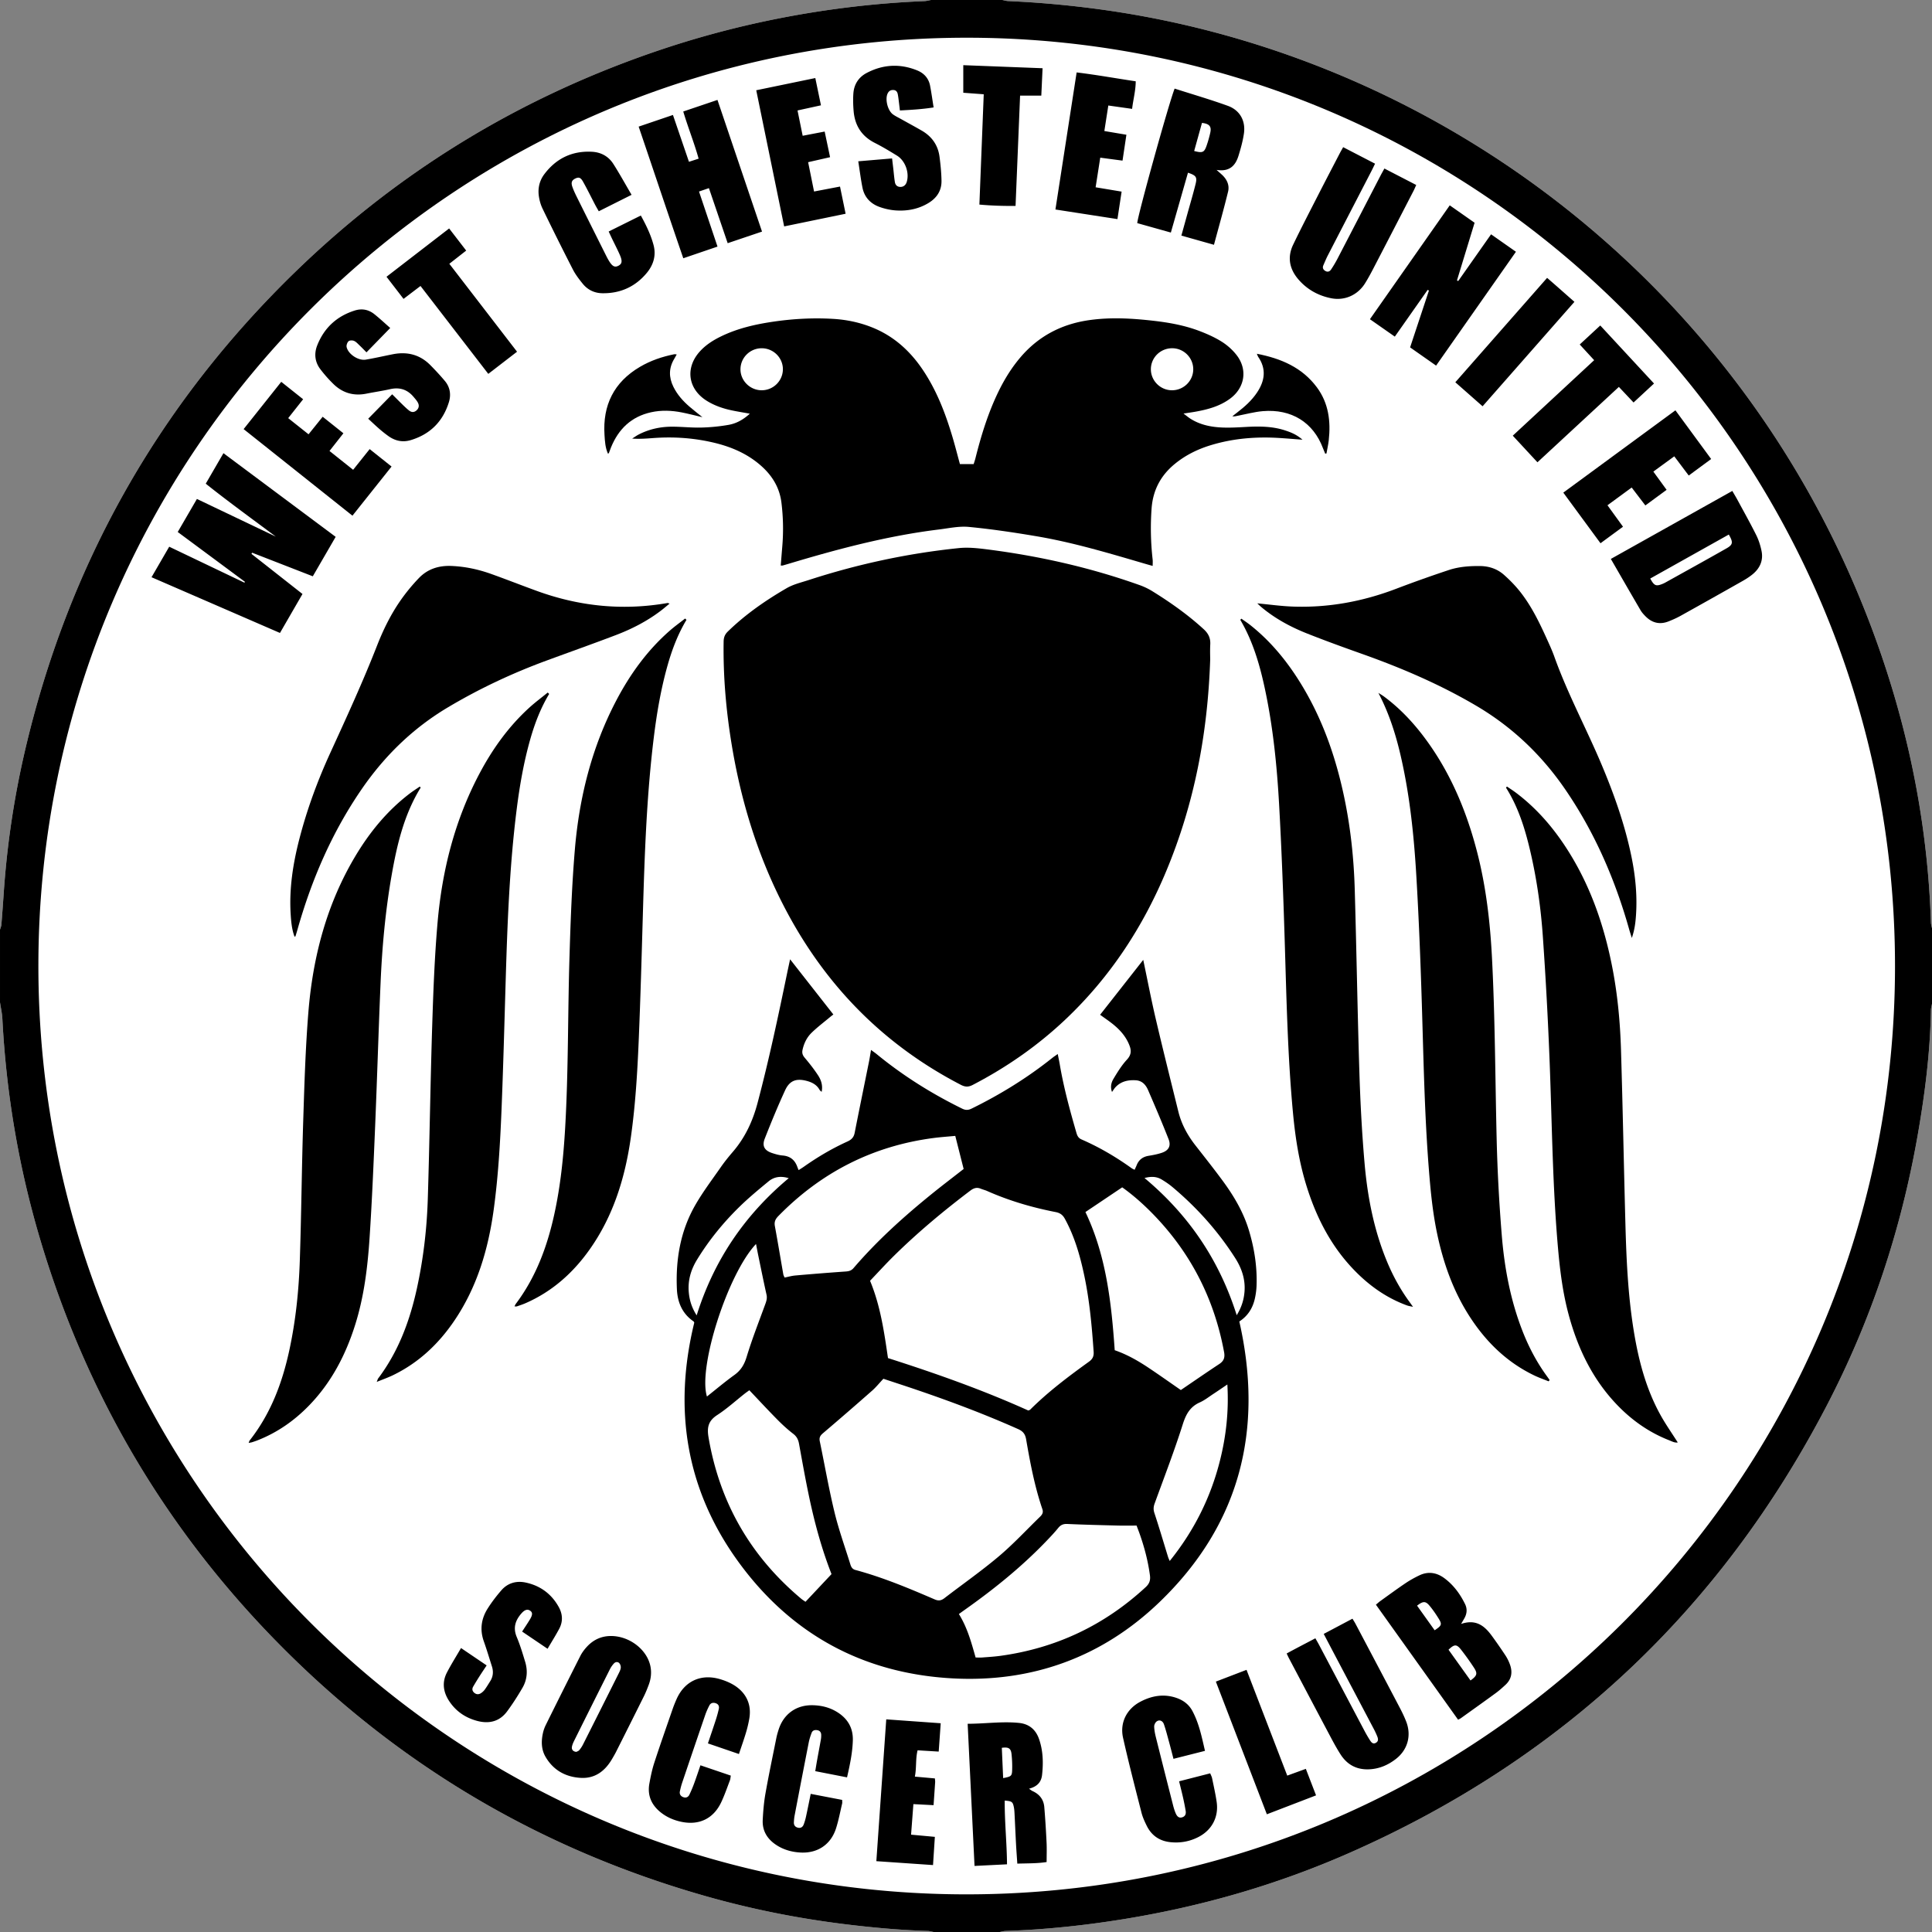
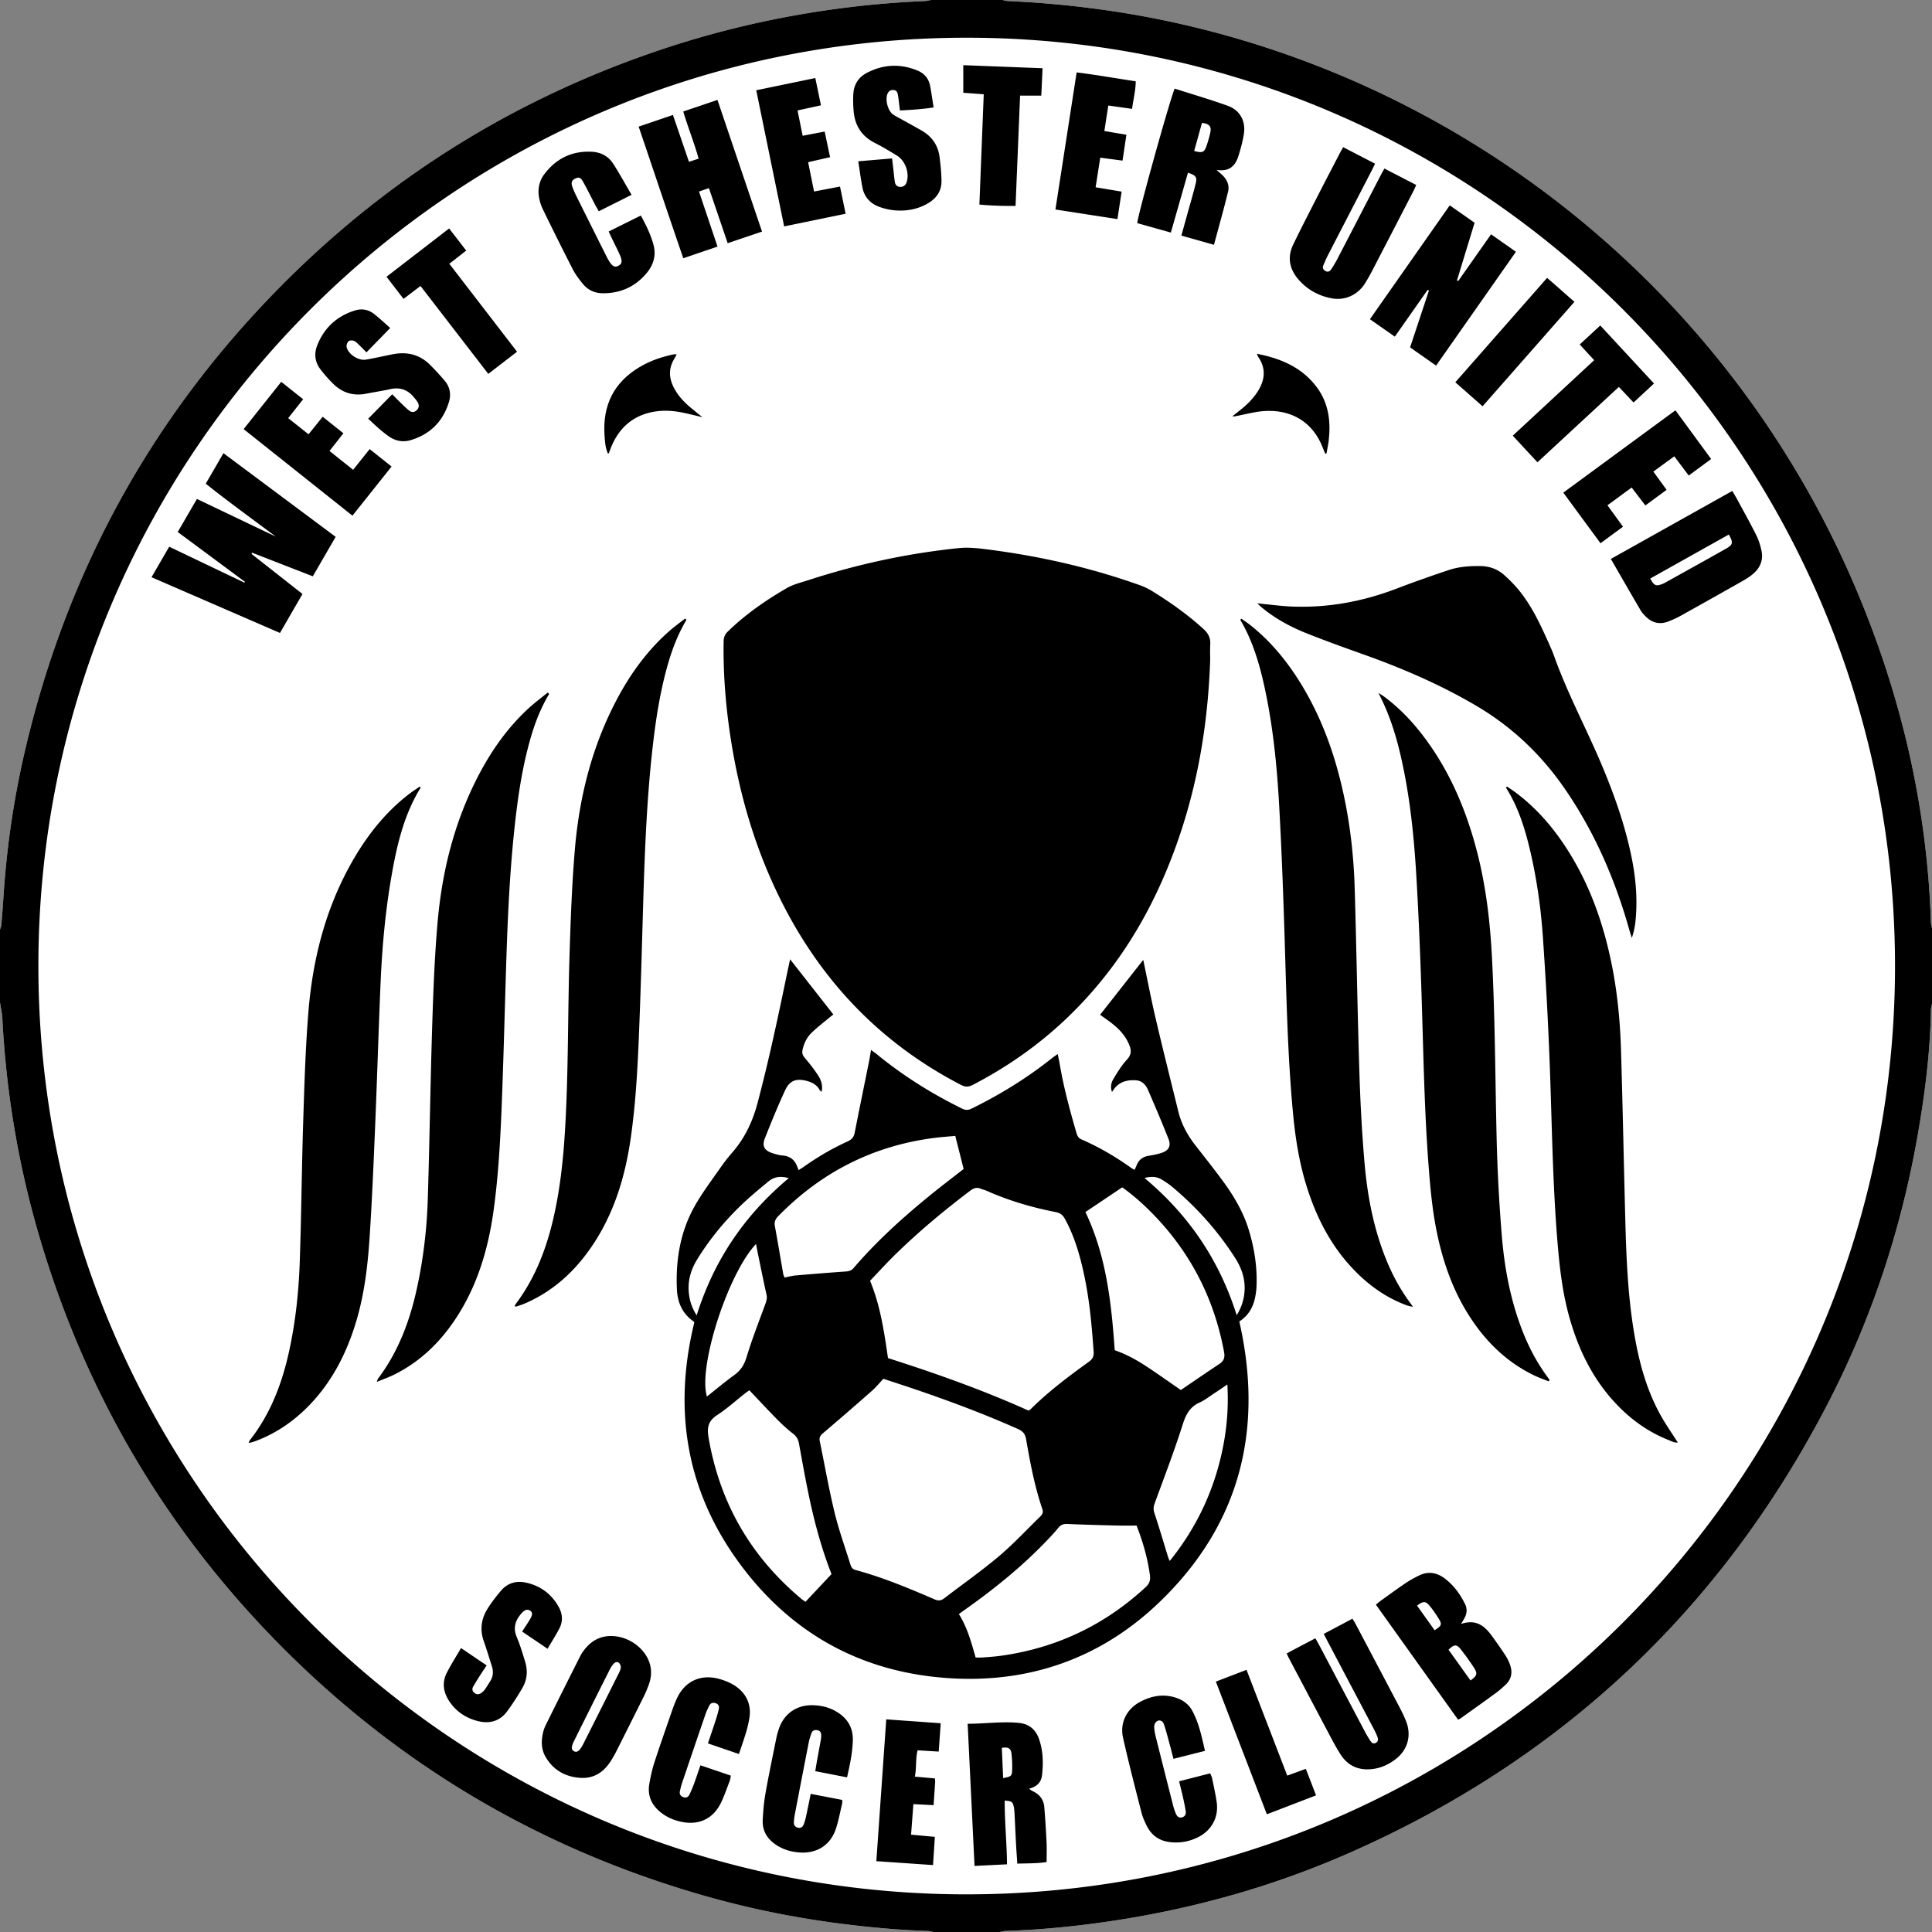
<svg xmlns="http://www.w3.org/2000/svg" viewBox="0 0 653.33 653.33">
  <rect x="0" y="0" width="653.33" height="653.33" fill="#808080" stroke="none" />
  <path fill="#fff" d="M314.837 0h24.114c.654.125 1.306.333 1.965.363 10.228.45 20.41 1.365 30.557 2.734a320.952 320.952 0 0 1 58.562 13.599c88.638 29.515 160.693 95.835 197.32 181.788 15.449 36.253 24.325 74.03 25.614 113.5.022.65.239 1.296.364 1.944v25.477c-.126.724-.353 1.446-.366 2.171-.244 14.363-2.055 28.556-4.542 42.677-5.613 31.867-15.701 62.271-30.63 90.962-36.035 69.254-89.811 119.738-161.252 151.272-24.371 10.756-49.791 18.105-76.087 22.412-13.404 2.196-26.88 3.62-40.457 4.08-.656.022-1.306.232-1.958.354h-22.294c-.652-.122-1.302-.333-1.958-.353-9.402-.293-18.757-1.14-28.09-2.292-15.894-1.963-31.556-5.083-46.959-9.457-56.447-16.028-105.224-44.995-146.133-87.066-37.487-38.55-63.783-83.705-79.079-135.25C6.318 394.619 2.109 369.8.8 344.488c-.096-1.855-.525-3.692-.8-5.537v-24.568c.161-.562.424-1.116.47-1.687.294-3.625.553-7.253.8-10.883 1.098-15.981 3.431-31.792 7.042-47.388 14.627-63.185 45.143-117.478 91.7-162.636 35.556-34.488 76.968-59.445 123.953-75.153 18.514-6.19 37.45-10.597 56.767-13.347A320.494 320.494 0 0 1 312.644.373c.735-.029 1.463-.244 2.193-.373" />
  <path d="M640.82 326.855c.111-172.86-139.638-313.484-312.773-314.098-173.823-.618-314.684 139.868-315.064 313.172-.379 173.457 139.556 313.52 311.748 314.662 174.547 1.156 316.02-139.988 316.09-313.736M314.837.001h24.113c.655.124 1.307.333 1.965.362 10.227.45 20.41 1.366 30.556 2.735 19.951 2.693 39.466 7.24 58.562 13.599 88.64 29.514 160.693 95.834 197.321 181.788 15.448 36.253 24.325 74.029 25.615 113.5.021.65.237 1.294.364 1.942v25.479c-.128.724-.355 1.445-.367 2.17-.245 14.362-2.055 28.557-4.543 42.678-5.612 31.867-15.7 62.27-30.629 90.961-36.035 69.255-89.81 119.739-161.252 151.27-24.37 10.757-49.79 18.106-76.088 22.414-13.403 2.195-26.88 3.62-40.456 4.08-.656.023-1.305.232-1.959.355h-22.293c-.652-.123-1.303-.333-1.959-.353-9.4-.294-18.756-1.142-28.089-2.294-15.895-1.961-31.556-5.082-46.959-9.456-56.446-16.028-105.224-44.994-146.134-87.065-37.487-38.55-63.782-83.705-79.079-135.25C6.317 394.618 2.11 369.8.8 344.488c-.096-1.855-.525-3.692-.799-5.538v-24.568c.162-.562.423-1.116.47-1.686.294-3.626.552-7.255.801-10.883 1.097-15.983 3.43-31.792 7.04-47.388 14.628-63.187 45.144-117.479 91.7-162.636 35.557-34.488 76.97-59.447 123.953-75.155 18.515-6.19 37.451-10.597 56.768-13.345A320.421 320.421 0 0 1 312.644.374c.735-.03 1.463-.245 2.194-.373" />
  <path d="m479.197 542.976 5.946 8.318c2.437-1.604 2.58-1.988 1.27-4.086-.918-1.47-1.905-2.918-3.021-4.239-1.345-1.595-2.157-1.556-4.195.007m18.078 25.297c2.234-1.627 2.46-2.337 1.142-4.352a86.272 86.272 0 0 0-4.342-6.063c-1.506-1.92-2.26-1.881-4.24.015 2.472 3.453 4.956 6.927 7.44 10.4m-3.184-19.119c5-1.702 7.909.63 10.34 3.954 1.61 2.2 3.166 4.44 4.666 6.716a14.62 14.62 0 0 1 1.507 3.041c.932 2.57.59 4.936-1.487 6.864-1.053.977-2.13 1.947-3.286 2.795-3.912 2.862-7.863 5.67-11.804 8.493-.234.168-.507.281-.954.524-9.265-12.97-18.493-25.888-27.788-38.897.563-.468.992-.875 1.468-1.216 2.832-2.03 5.639-4.096 8.527-6.044 1.499-1.011 3.101-1.896 4.735-2.675 2.945-1.404 5.804-.937 8.36.937 3.11 2.282 5.352 5.326 7.045 8.772.793 1.616.672 3.227-.199 4.79-.254.454-.524.902-1.13 1.946M447.633 552.527l9.72-5.148c.416.695.748 1.195 1.027 1.723 5.022 9.506 10.048 19.012 15.046 28.532.772 1.472 1.492 2.984 2.095 4.532 1.832 4.705.517 9.528-3.455 12.628-2.685 2.096-5.709 3.394-9.173 3.525-4.16.157-7.343-1.577-9.561-5.033-1.186-1.846-2.246-3.776-3.275-5.715-4.76-8.96-9.49-17.936-14.23-26.908-.21-.399-.391-.815-.726-1.515 3.167-1.734 6.361-3.374 9.707-5.14.46.814.877 1.515 1.257 2.235 5.095 9.64 10.18 19.285 15.28 28.921a43.026 43.026 0 0 0 1.936 3.339c.453.699 1.028 1.435 2.03.832.935-.563.717-1.42.398-2.215a26.39 26.39 0 0 0-1.152-2.466c-4.48-8.51-8.97-17.012-13.455-25.519-1.128-2.137-2.246-4.277-3.469-6.608M339.23 601.289c2.73-.525 2.983-.696 3.042-2.75a38.45 38.45 0 0 0-.216-5.43c-.219-1.913-1.028-2.379-3.279-2.064l.452 10.244m-12.004-18.37c6.015-.014 11.654-.865 17.339-.295 3.503.35 5.712 2.301 6.816 5.498 1.36 3.936 1.463 8.016 1.003 12.123-.279 2.492-1.75 3.941-4.412 4.633.558.376.858.644 1.208.802 2.342 1.056 3.745 2.85 3.96 5.394.336 3.999.578 8.007.773 12.015.103 2.105.017 4.22.017 6.579-3.098.498-6.392.429-9.91.54-.154-2.302-.322-4.464-.438-6.631-.186-3.479-.333-6.961-.512-10.441-.034-.679-.084-1.366-.22-2.03-.373-1.816-.657-2.018-3.089-2.22-.056 7.151.716 14.26.773 21.554l-10.982.548-2.326-48.068M194.921 592.409c.222-.124.694-.256.958-.567.485-.57.914-1.21 1.252-1.88a7685.729 7685.729 0 0 0 12.113-24.124c.301-.604.625-1.257.677-1.91.042-.509-.181-1.194-.538-1.545-.55-.54-1.312-.388-1.82.18a8.77 8.77 0 0 0-1.286 1.855 6680.713 6680.713 0 0 0-12.173 24.347c-.301.604-.565 1.252-.697 1.91-.191.952.417 1.684 1.514 1.734m11.827-39.172c6.28.07 12.197 4.733 13.236 10.421.379 2.07.13 4.081-.59 6.03-.497 1.346-1.037 2.686-1.674 3.971a3640.77 3640.77 0 0 1-9.355 18.678c-.442.878-.942 1.728-1.442 2.576-2.363 4.006-5.716 6.561-10.52 6.297-5.146-.284-9.308-2.595-11.943-7.15-1.427-2.467-1.47-5.217-.87-7.951.207-.954.538-1.906.971-2.779a2822.358 2822.358 0 0 1 11.682-23.348c.573-1.132 1.372-2.192 2.237-3.128 2.212-2.392 4.97-3.655 8.268-3.617M249.88 593.144c-3.678-1.26-7.016-2.404-10.488-3.592.96-2.857 1.868-5.494 2.728-8.15a39.51 39.51 0 0 0 .952-3.498c.209-.925-.123-1.646-1.088-1.954-.915-.292-1.69-.043-2.124.809-.516 1.008-.991 2.048-1.358 3.117-2.63 7.66-5.234 15.328-7.828 22.999-.314.93-.548 1.89-.756 2.852-.206.95.212 1.639 1.099 1.987.916.358 1.688.049 2.104-.808a41.898 41.898 0 0 0 1.59-3.758c.731-1.977 1.389-3.982 2.151-6.19l10.268 3.486c-.11.623-.124 1.15-.301 1.612-.945 2.474-1.805 4.99-2.93 7.38-2.606 5.546-7.446 7.879-13.431 6.644-2.483-.512-4.783-1.472-6.795-3.013-3.273-2.505-4.833-5.792-4.08-9.933.433-2.376.923-4.767 1.67-7.06 1.994-6.114 4.134-12.183 6.235-18.263.37-1.072.808-2.123 1.263-3.163 2.61-5.973 7.992-8.622 14.288-6.944 1.521.407 3.037.982 4.423 1.726 3.564 1.914 6.944 5.642 5.92 11.705a40.429 40.429 0 0 1-1.152 4.853c-.691 2.307-1.502 4.576-2.36 7.156M286.437 601.04c-3.674-.72-7.075-1.384-10.748-2.103.225-1.339.421-2.573.642-3.803.415-2.308.856-4.612 1.263-6.922.09-.518.123-1.055.105-1.582-.028-.864-.484-1.412-1.358-1.554-.83-.135-1.568.084-1.879.902-.4 1.058-.757 2.148-.975 3.255a5223.434 5223.434 0 0 0-4.786 24.745c-.142.74-.204 1.5-.24 2.254-.046.954.414 1.592 1.358 1.822.982.24 1.636-.226 1.967-1.096.321-.844.575-1.722.767-2.605.544-2.499 1.041-5.007 1.602-7.735l10.635 2.044c0 .524.07.903-.012 1.247-.66 2.796-1.19 5.637-2.06 8.368-1.737 5.453-6.205 8.461-11.925 8.183-2.836-.138-5.55-.851-7.978-2.362-3.18-1.98-5.08-4.805-4.89-8.648.15-3.014.408-6.046.934-9.013 1.111-6.259 2.422-12.481 3.674-18.713.193-.963.473-1.911.772-2.847 1.653-5.167 5.825-8.263 11.248-8.235 2.834.016 5.582.608 8.07 2.034 3.78 2.168 5.9 5.377 5.774 9.836-.118 4.173-.978 8.237-1.96 12.528M407.484 592.074l-10.656 2.697c-.514-1.964-.968-3.777-1.464-5.581-.56-2.041-1.074-4.101-1.767-6.099-.435-1.254-1.581-1.654-2.497-.932-.45.355-.815 1.128-.798 1.7.036 1.198.272 2.407.564 3.576 1.924 7.712 3.88 15.415 5.842 23.118.224.877.493 1.752.844 2.585.545 1.297 1.246 1.71 2.214 1.41 1.075-.335 1.347-1.175 1.186-2.157a79.017 79.017 0 0 0-.876-4.45c-.396-1.764-.848-3.516-1.348-5.572l10.518-2.696c.23.581.523 1.1.638 1.654.55 2.667 1.153 5.328 1.546 8.02.742 5.062-1.592 9.503-6.14 11.848-2.966 1.53-6.14 2.106-9.466 1.762-3.683-.38-6.399-2.22-8.036-5.535-.702-1.42-1.38-2.893-1.77-4.42-2.149-8.43-4.342-16.855-6.242-25.344-1.143-5.101 1.232-9.763 5.841-12.193 3.887-2.051 8.004-2.767 12.283-1.271 2.292.8 4.152 2.208 5.318 4.377 2.248 4.178 3.167 8.768 4.266 13.503M155.903 557.307l8.663 5.87c-.861 1.308-1.655 2.476-2.413 3.668-.731 1.149-1.443 2.309-2.127 3.485-.428.736-.375 1.447.29 2.053.717.65 1.525.69 2.298.203.501-.315.97-.75 1.317-1.228.668-.915 1.244-1.896 1.851-2.855 1.001-1.578 1.121-3.261.561-5.016-.9-2.81-1.733-5.645-2.725-8.424-1.404-3.934-.892-7.65 1.28-11.093 1.365-2.165 2.945-4.22 4.619-6.16 2.164-2.51 5.102-3.325 8.254-2.65 4.904 1.047 8.687 3.807 11.155 8.23 1.348 2.415 1.495 4.933.188 7.39-1.199 2.253-2.564 4.417-3.947 6.775l-8.606-5.822c.948-1.466 1.84-2.768 2.649-4.12.957-1.598.92-2.4-.013-2.986-.884-.556-1.818-.245-2.916 1.023-2.032 2.344-2.838 4.847-1.534 7.937 1.142 2.71 1.987 5.552 2.844 8.372.923 3.032.682 6.054-.912 8.795-1.593 2.739-3.308 5.427-5.193 7.972-2.545 3.436-6.08 4.295-10.127 3.22-3.958-1.052-7.164-3.23-9.434-6.655-2.028-3.057-2.519-6.353-.799-9.688 1.413-2.738 3.07-5.352 4.777-8.296M299.697 581.42l18.418 1.318-.681 9.584-7.14-.432c-.73 2.94-.323 5.884-.921 8.896l6.774.61c.039.553.107.923.083 1.287-.16 2.49-.34 4.976-.533 7.755l-6.824-.352-.783 10.33c2.696.247 5.23.48 8.043.74l-.619 9.54c-6.424-.44-12.65-.869-19.167-1.317 1.12-16.033 2.226-31.853 3.35-47.96M411.16 568.654l10.37-3.976 13.77 35.77 6.285-2.289 3.454 8.967-16.634 6.396-17.246-44.868M66.59 168.726l26.678 12.735c-7.915-5.922-15.901-11.688-23.69-17.896l5.985-10.316 37.945 28.294-7.73 13.34-20.51-7.977-.236.39 17.257 13.569c-2.516 4.352-4.997 8.648-7.614 13.177L51.24 195.194l5.98-10.317 25.432 12.158.18-.285-22.729-16.85 6.487-11.174M257.689 78.314l-11.614 3.922-6.344-18.618-3.35 1.151c2.104 6.259 4.142 12.33 6.254 18.619l-11.57 3.946c-5.087-14.784-10.002-29.53-15.094-44.517l11.595-3.941 5.417 15.836 3.268-1.056c-1.492-5.387-3.565-10.472-5.197-15.95l11.568-3.914 15.067 44.522M584.617 180.763l-26.566 14.874c1.34 2.47 1.949 2.712 4.177 1.8a7.4 7.4 0 0 0 .821-.381c6.93-3.86 13.879-7.687 20.774-11.608 2.228-1.267 2.31-2.067.794-4.685m-39.89 8.246 41.078-22.994c.644 1.12 1.228 2.082 1.763 3.072 2.124 3.932 4.315 7.832 6.31 11.829.833 1.67 1.42 3.519 1.8 5.35.66 3.171-.487 5.834-2.945 7.88-1.042.866-2.204 1.615-3.386 2.285a3031.306 3031.306 0 0 1-21.007 11.802c-1.32.734-2.713 1.356-4.121 1.908-2.916 1.146-5.511.528-7.71-1.673-.638-.64-1.276-1.328-1.729-2.101-3.325-5.682-6.605-11.39-10.053-17.358M504.223 79.234l8.409 5.902-26.996 38.5-8.792-6.163 6.364-19.21-.421-.247-11.11 15.817-8.421-5.887c9.023-12.868 17.957-25.612 26.997-38.508 2.866 2.008 5.578 3.91 8.398 5.884l-5.96 19.508.422.208 11.11-15.804M454.206 49.766l10.786 5.586c-.449.92-.793 1.662-1.168 2.387-4.937 9.55-9.884 19.095-14.812 28.65-.553 1.073-1.006 2.198-1.494 3.305-.368.833-.106 1.474.652 1.926.817.49 1.505.187 1.964-.508a38.733 38.733 0 0 0 2.09-3.504c4.888-9.405 9.751-18.822 14.624-28.234.378-.728.786-1.442 1.303-2.386l10.765 5.567c-.376.824-.629 1.445-.936 2.039-4.552 8.81-9.105 17.621-13.678 26.421-.838 1.61-1.71 3.21-2.667 4.752-2.488 4.012-6.905 6.001-11.5 5.084-4.359-.872-8.1-2.947-11.03-6.325-3.071-3.538-3.85-7.546-1.795-11.814 2.69-5.592 5.553-11.1 8.377-16.629 2.41-4.72 4.867-9.416 7.308-14.119.344-.662.72-1.309 1.21-2.198M403.823 51.063c2.826.742 3.403.502 4.203-1.806a39.81 39.81 0 0 0 1.239-4.36c.48-2.143-.29-3.047-2.804-3.334l-2.638 9.5m-6.605-21.102c6.083 1.949 12.11 3.701 18.001 5.833 4.095 1.481 6.068 5.12 5.42 9.421-.38 2.53-1.07 5.03-1.832 7.479-1.017 3.277-2.988 5.465-7.41 4.76.902.808 1.366 1.215 1.82 1.632 1.682 1.548 2.606 3.528 2.073 5.717-1.448 5.943-3.123 11.83-4.772 17.976l-11.021-3.109 1.97-7.119c.95-3.428 1.97-6.838 2.827-10.289.596-2.393.183-2.928-2.565-3.86l-5.788 20.239-11.355-3.184c-.081-1.824 10.673-40.6 12.632-45.496M213.576 65.882c-3.925 1.97-7.425 3.724-11.09 5.562-.446-.792-.863-1.485-1.238-2.2-1.368-2.618-2.658-5.278-4.11-7.849-.796-1.416-1.466-1.565-2.582-1.027-1.202.582-1.521 1.348-.994 2.836.404 1.14.918 2.244 1.457 3.327 3.305 6.648 6.63 13.285 9.952 19.925.237.474.481.944.747 1.404 1.269 2.2 2.12 2.69 3.434 1.994 1.23-.65 1.374-1.586.398-3.783-.828-1.868-1.776-3.684-2.664-5.527-.323-.668-.628-1.345-1.054-2.257l10.874-5.404c1.832 3.327 3.377 6.528 4.3 9.977.936 3.491-.028 6.684-2.242 9.375-3.89 4.727-9.014 7.043-15.144 6.924-2.617-.05-4.888-1.144-6.546-3.187-1.236-1.524-2.46-3.114-3.351-4.848a1018.658 1018.658 0 0 1-10.236-20.538c-.652-1.34-1.075-2.855-1.277-4.334-.364-2.64.24-5.19 1.84-7.322 4.012-5.344 9.396-7.96 16.112-7.61 3.068.16 5.598 1.535 7.242 4.108 2.116 3.31 4.008 6.763 6.172 10.454M290.233 54.543l11.435-.97c.15 1.266.282 2.362.41 3.46.172 1.502.292 3.014.53 4.507.156.986.746 1.644 1.842 1.668 1.036.023 1.832-.586 2.166-1.658.97-3.124-.482-7.203-3.29-8.924-2.452-1.503-4.92-3.002-7.484-4.295-4.485-2.263-6.776-5.916-7.182-10.81-.162-1.955-.219-3.94-.084-5.894.212-3.09 1.765-5.515 4.49-6.95 5.531-2.911 11.28-3.23 17.096-.866 2.312.94 3.875 2.664 4.356 5.165.454 2.36.778 4.747 1.195 7.351-3.899.616-7.555.82-11.401 1.025-.13-1.1-.235-2.058-.358-3.014-.105-.824-.197-1.65-.356-2.466-.157-.802-.572-1.396-1.497-1.437-.945-.043-1.576.375-1.964 1.235-.887 1.965.052 5.741 1.843 7.021.857.612 1.825 1.07 2.75 1.587 2.311 1.293 4.642 2.553 6.938 3.873 3.433 1.973 5.534 4.92 6.044 8.859.35 2.694.624 5.414.668 8.126.054 3.291-1.542 5.763-4.355 7.484-3.427 2.095-7.192 2.798-11.112 2.536-1.859-.125-3.755-.552-5.51-1.184-3.04-1.096-5.103-3.282-5.747-6.516-.56-2.809-.914-5.66-1.423-8.913M131.96 110.91l-8.032 8.238c-.798-.803-1.616-1.664-2.479-2.481-.547-.52-1.09-1.138-1.759-1.404-.532-.214-1.474-.198-1.828.141-.448.43-.78 1.355-.649 1.952.537 2.427 3.983 4.684 6.477 4.261 2.835-.48 5.644-1.118 8.464-1.688.298-.06.594-.12.892-.176 4.811-.894 9.038.223 12.507 3.746 1.697 1.724 3.353 3.498 4.905 5.353 1.74 2.076 2.115 4.603 1.354 7.095-2.004 6.548-6.32 10.91-12.928 12.888-2.73.818-5.256.268-7.546-1.37a41.59 41.59 0 0 1-3.029-2.394c-1.312-1.14-2.568-2.344-3.795-3.472l8.104-8.264c1.206 1.201 2.411 2.424 3.64 3.622.65.634 1.314 1.26 2.02 1.827.784.632 1.634.77 2.482.07.888-.733 1.072-1.682.577-2.651-.372-.728-.95-1.36-1.483-1.995-2.1-2.503-4.72-3.335-7.93-2.61-2.658.602-5.363.986-8.036 1.522-4.267.853-7.996-.217-11.09-3.22a43.922 43.922 0 0 1-4.505-5.096c-1.816-2.417-2.117-5.228-1.025-7.999 2.333-5.914 6.593-9.869 12.68-11.793 2.42-.765 4.688-.341 6.646 1.227 1.883 1.508 3.646 3.164 5.366 4.67M119.416 158.867l5.592-6.998 7.403 5.897c-4.45 5.592-8.77 11.019-13.228 16.617l-36.797-29.276 12.722-15.988 7.4 5.891-5.049 6.387 6.88 5.466 4.779-5.933 7.008 5.59c-1.567 1.994-3.044 3.873-4.702 5.98l7.992 6.367M528.65 166.587c12.66-9.292 25.16-18.47 37.915-27.83l12.084 16.465-7.583 5.584-4.889-6.492c-2.333 1.703-4.62 3.37-7.076 5.164l4.483 6.168-7.187 5.275-4.624-6.058-8.187 6.002 5.252 7.253-7.608 5.588c-4.212-5.73-8.288-11.277-12.58-17.119M275.707 26.394c.653 3.148 1.26 6.081 1.912 9.22l-7.927 1.737 1.741 8.564c2.54-.488 4.888-.938 7.439-1.426l1.828 8.664-7.42 1.693 2.005 9.916 8.776-1.673 1.896 9.193-20.784 4.281-9.44-46.04 19.974-4.129M356.905 70.846l7.174-46.355c6.716.811 13.224 1.996 19.982 3.002-.02 3.186-.85 6.142-1.225 9.321l-8.043-1.137c-.456 2.928-.89 5.714-1.342 8.629l7.457 1.26-1.312 8.75-7.532-1-1.568 10.017 8.793 1.464-1.413 9.296-20.97-3.247M174.844 118.938l-9.723 7.493L142.2 96.708c-1.959 1.49-3.752 2.855-5.738 4.364l-5.761-7.481 21.181-16.336 5.766 7.484-5.7 4.463c7.616 9.889 15.172 19.702 22.897 29.736M331.194 69.18l1.468-37.3c-2.439-.183-4.675-.35-6.916-.516V22.04l26.813 1.035-.43 9.256h-7.175l-1.53 37.305c-4.091.033-8.047-.076-12.23-.456M539.087 121.8l-4.88-5.305 6.945-6.428 18.175 19.622c-2.31 2.142-4.511 4.186-6.918 6.42l-4.968-5.271-27.538 25.49-8.338-9 27.522-25.529M532.41 102.072l-31.056 35.316-9.218-8.119 31.038-35.303c3.072 2.643 6.03 5.286 9.236 8.106M409.242 223.078c-.861 25.281-5.427 48.805-14.787 71.313-7.897 18.99-18.938 35.877-33.898 50.099-9.46 8.992-20.05 16.385-31.63 22.394-1.438.747-2.552.716-3.982-.024-26.74-13.845-46.614-34.44-60.252-61.174-8.682-17.018-14.163-35.066-17.262-53.879-1.9-11.543-2.917-23.147-2.725-34.855.023-1.389.397-2.4 1.41-3.386 5.962-5.808 12.747-10.514 19.903-14.666 2.255-1.308 4.926-1.929 7.444-2.748 16.552-5.382 33.487-9.028 50.798-10.808 3.048-.313 6.212.014 9.276.4 17.713 2.24 35.052 6.131 51.886 12.135 1.484.53 2.94 1.23 4.279 2.059 6.13 3.797 12 7.944 17.337 12.832 1.59 1.456 2.34 3.012 2.227 5.141-.11 2.041-.024 4.092-.024 5.167" />
  <path d="M418.212 444.753c1.676-2.743 2.413-5.254 2.632-7.926.341-4.178-.927-7.925-3.145-11.4-5.84-9.145-13-17.128-21.31-24.084-1.1-.918-2.309-1.726-3.537-2.468-1.68-1.013-3.488-1.122-5.824-.52 14.975 12.522 25.281 27.736 31.184 46.398M266.72 398.415c-2.81-.85-5.002-.422-6.826 1.082-3.384 2.79-6.778 5.597-9.906 8.664-5.479 5.372-10.306 11.308-14.316 17.877-2.074 3.395-3.119 7.05-2.744 11.047.248 2.638.993 5.113 2.657 7.724 5.85-18.614 16.136-33.848 31.135-46.394m-11.06 22.254c-9.514 10.016-19.683 41.696-16.598 51.577 3.116-2.464 6.118-5.004 9.3-7.295 2.194-1.581 3.335-3.512 4.13-6.128 1.842-6.068 4.176-11.986 6.35-17.952.368-1.014.618-1.945.366-3.066-.976-4.351-1.854-8.726-2.759-13.094-.268-1.294-.508-2.594-.79-4.042m139.898 107.196c8.248-10.234 13.873-21.514 17.007-34.024 2.078-8.296 3.008-16.716 2.48-25.66-1.823 1.23-3.246 2.212-4.69 3.158-1.522.996-2.974 2.163-4.617 2.896-3.316 1.48-4.692 4.019-5.775 7.43-2.858 9.012-6.264 17.85-9.5 26.74-.409 1.124-.477 2.065-.085 3.25 1.635 4.954 3.107 9.962 4.647 14.947.106.343.278.665.533 1.263M253.403 470.13c-.566.41-1.059.744-1.526 1.112-3.097 2.44-6.033 5.124-9.325 7.261-3.003 1.95-3.536 4.135-2.95 7.567 3.762 22.076 14.222 40.219 31.35 54.572.444.37.943.675 1.435 1.024l8.801-9.365c-3.281-8.403-5.637-17.018-7.496-25.763-1.29-6.072-2.376-12.19-3.488-18.299-.256-1.406-.765-2.457-1.956-3.373-1.917-1.473-3.715-3.127-5.416-4.85-3.14-3.177-6.173-6.46-9.43-9.886m69.633-86.017c-2.614.25-4.948.406-7.264.708-20.586 2.678-38.044 11.584-52.55 26.388-.985 1.002-1.457 1.945-1.189 3.392 1.003 5.432 1.899 10.882 2.852 16.324.061.35.268.677.439 1.092 1.26-.248 2.422-.59 3.606-.692a950.087 950.087 0 0 1 16.968-1.344c1.112-.078 1.958-.251 2.751-1.176 7.97-9.29 17.028-17.443 26.523-25.126 3.468-2.806 7.024-5.504 10.698-8.376l-2.834-11.19m6.882 176.396c.924 0 1.606.044 2.278-.01 2.04-.161 4.088-.28 6.113-.558 18.816-2.588 35.184-10.342 49.137-23.248 1.286-1.19 1.636-2.367 1.418-3.991-.638-4.753-1.839-9.36-3.427-13.875-.372-1.057-.781-2.101-1.09-2.932-2.278 0-4.314.044-6.347-.008-5.683-.145-11.367-.278-17.046-.537-1.362-.063-2.249.299-3.096 1.343-1.288 1.586-2.702 3.076-4.12 4.55-8.334 8.672-17.649 16.18-27.452 23.108-.658.466-1.309.94-2.025 1.455 2.875 4.63 4.212 9.612 5.657 14.703m69.398-90.45c4.365-2.965 8.66-5.938 13.02-8.814 1.542-1.018 1.937-2.212 1.606-4.007-3.366-18.267-11.518-34.03-24.585-47.236-3.137-3.17-6.492-6.096-9.868-8.488l-12.437 8.353c7.038 14.735 8.784 30.667 9.905 46.723 4.168 1.448 7.85 3.55 11.383 5.904 3.586 2.39 7.102 4.89 10.976 7.565m-100.586-3.812c-1.404 1.496-2.504 2.87-3.805 4.016a1206.905 1206.905 0 0 1-16.663 14.432c-.937.795-1.289 1.499-1.04 2.698 1.664 8.006 3.06 16.074 4.984 24.017 1.44 5.947 3.535 11.735 5.351 17.59.272.88.645 1.617 1.71 1.903 9.243 2.488 18.049 6.175 26.811 9.956 1.308.566 2.227.395 3.294-.424 6.126-4.708 12.477-9.15 18.376-14.125 4.91-4.141 9.302-8.893 13.922-13.377.73-.71 1.228-1.408.827-2.586-2.624-7.696-4.128-15.665-5.504-23.65-.31-1.794-1.095-2.718-2.701-3.435-11.216-5.004-22.699-9.316-34.316-13.277-3.719-1.268-7.458-2.48-11.246-3.738m1.558-6.994c16.306 5.205 32.197 10.849 47.445 17.728.357-.156.528-.183.628-.282 6.084-6.07 12.932-11.212 19.879-16.221 1.276-.92 1.697-1.879 1.59-3.39-.6-8.62-1.369-17.218-3.157-25.689-1.41-6.686-3.267-13.225-6.585-19.27-.718-1.306-1.618-1.963-3.114-2.255-7.972-1.556-15.736-3.827-23.177-7.132-.688-.305-1.436-.476-2.132-.765-1.333-.555-2.385-.223-3.537.649-9.014 6.823-17.686 14.043-25.748 21.973-2.799 2.752-5.439 5.666-8.155 8.508 3.517 8.475 4.755 17.25 6.063 26.146m86.317-134.664c1.432 6.8 2.699 13.424 4.235 19.982 2.452 10.47 5.07 20.902 7.644 31.342 1.052 4.265 3.118 8.024 5.817 11.469 3.039 3.879 6.093 7.748 9.023 11.71 3.85 5.203 7.144 10.737 9.024 16.985 1.824 6.058 2.8 12.26 2.578 18.605a24.23 24.23 0 0 1-.588 4.497c-.73 3.224-2.406 5.87-5.246 7.695 8.305 36.604.248 68.712-27.019 94.923-19.43 18.678-43.213 27.249-70.112 25.758-30.187-1.674-54.567-15.012-72.308-39.464-17.724-24.428-22.004-51.681-14.872-80.83-.092-.16-.133-.336-.244-.411-3.837-2.623-5.439-6.487-5.635-10.903-.44-9.944 1.158-19.55 6.131-28.282 2.579-4.526 5.756-8.714 8.739-13.003 1.253-1.801 2.644-3.517 4.076-5.184 4.133-4.815 6.705-10.359 8.326-16.477 3.842-14.507 6.958-29.175 9.994-43.862.317-1.533.654-3.061 1.014-4.74l14.63 18.666c-.27.208-.727.542-1.16.905-2.086 1.745-4.27 3.39-6.212 5.284-1.583 1.544-2.563 3.537-3.048 5.752-.235 1.07.006 1.82.721 2.67 1.605 1.906 3.16 3.874 4.521 5.957 1.032 1.578 1.664 3.389 1.216 5.6-.309-.291-.562-.44-.684-.66-.946-1.734-2.533-2.564-4.337-3.044-3.543-.94-5.805-.146-7.332 3.169-2.47 5.363-4.716 10.832-6.876 16.328-.996 2.537-.093 4.052 2.499 4.9 1.146.376 2.34.723 3.533.821 2.592.214 4.184 1.555 5.007 3.947.096.281.224.553.405.995.63-.404 1.203-.743 1.744-1.126 4.657-3.286 9.547-6.18 14.737-8.533 1.367-.619 2.167-1.408 2.463-2.91 1.595-8.097 3.26-16.18 4.888-24.27.235-1.168.404-2.35.652-3.801.784.58 1.39.992 1.953 1.453 8.896 7.293 18.574 13.35 28.894 18.413 1.15.564 2.041.526 3.17-.028 9.7-4.754 18.836-10.401 27.288-17.14.514-.41 1.068-.766 1.838-1.314.262 1.34.5 2.424.685 3.514 1.335 7.856 3.427 15.527 5.641 23.168.283.98.663 1.747 1.711 2.203 6 2.61 11.612 5.907 16.928 9.717.292.21.639.344 1.03.55.263-.587.494-1.054.685-1.535.733-1.863 2.086-2.877 4.066-3.199 1.491-.242 2.995-.53 4.423-1.008 2.332-.78 3.212-2.316 2.31-4.614-2.182-5.567-4.538-11.068-6.914-16.558-.775-1.79-1.99-3.232-4.2-3.361-2.613-.153-4.985.361-6.844 2.35-.397.425-.695.943-1.173 1.603-.64-1.73-.239-3.213.502-4.448 1.356-2.26 2.762-4.557 4.538-6.477 1.437-1.552 1.56-2.953.894-4.717-1.134-3.006-3.176-5.32-5.63-7.29-1.407-1.128-2.91-2.136-4.328-3.17l14.59-18.572M419.784 209.212c1.021.732 2.077 1.42 3.06 2.202 7.46 5.93 13.254 13.272 18.057 21.437 6.675 11.347 10.879 23.624 13.597 36.45 2.19 10.333 3.312 20.803 3.62 31.34.6 20.677.927 41.362 1.576 62.037.322 10.217.86 20.442 1.746 30.626.993 11.423 3.16 22.648 7.596 33.32 1.986 4.778 4.442 9.291 7.485 13.48.35.48.693.964 1.31 1.822-.947-.218-1.505-.286-2.018-.472-7.201-2.623-13.224-7-18.437-12.535-7.535-7.999-12.348-17.533-15.58-27.937-2.483-7.995-3.764-16.216-4.547-24.527-1.848-19.63-2.213-39.33-2.83-59.021-.473-15.147-1.029-30.295-1.875-45.424-.736-13.16-2.06-26.279-4.832-39.204-1.738-8.1-4.04-15.998-8.296-23.207.122-.13.245-.257.368-.387M523.68 467.113c-1.595-.648-3.23-1.214-4.782-1.956-9.221-4.412-16.264-11.256-21.787-19.746-5.697-8.76-9.098-18.434-11.205-28.607-1.493-7.212-2.183-14.528-2.755-21.856-1.457-18.673-1.774-37.392-2.36-56.103-.442-14.164-.996-28.33-1.83-42.474-.808-13.692-2.198-27.338-5.291-40.748-1.69-7.328-3.948-14.446-7.553-21.311.637.41 1.3.783 1.906 1.232 5.723 4.235 10.472 9.416 14.62 15.164 8.184 11.343 13.411 24.027 16.88 37.493 3.019 11.718 4.388 23.666 5.01 35.723 1.054 20.443 1.085 40.91 1.581 61.365.263 10.827.848 21.66 1.73 32.455.907 11.121 2.965 22.064 7.073 32.527 2.116 5.388 4.797 10.46 8.216 15.14.306.418.598.846.897 1.27l-.35.432M509.597 265.98c.981.67 1.988 1.305 2.938 2.015 7.951 5.959 14.096 13.502 19.132 21.988 6.686 11.268 10.808 23.49 13.38 36.284 1.918 9.539 2.826 19.198 3.118 28.898.59 19.546.958 39.098 1.485 58.646.319 11.822.85 23.634 2.685 35.342 1.603 10.233 4.118 20.2 9.175 29.342 1.75 3.163 3.845 6.134 5.848 9.294-1.072.17-1.992-.378-2.91-.738-7.117-2.788-13.158-7.15-18.327-12.734-7.858-8.487-12.642-18.604-15.64-29.663-1.99-7.344-2.936-14.855-3.607-22.407-1.859-20.93-2.035-41.934-2.835-62.912a1357.148 1357.148 0 0 0-2.309-42.678c-.68-9.748-2.048-19.436-4.287-28.976-1.754-7.482-4.016-14.764-8.176-21.33l.33-.372" />
  <path d="M425.17 204.034c4.157.39 7.985.93 11.827 1.079 12.127.462 23.822-1.69 35.156-6.02a435.459 435.459 0 0 1 17.759-6.322c3.393-1.129 6.96-1.392 10.552-1.358 3.104.028 5.873.976 8.143 2.992 2.025 1.801 3.95 3.776 5.616 5.912 3.752 4.81 6.389 10.286 8.893 15.817.875 1.932 1.767 3.867 2.479 5.861 4.493 12.586 10.86 24.35 16.032 36.636 4.21 10.002 7.826 20.2 10.03 30.855 1.374 6.639 2.042 13.333 1.568 20.112-.168 2.392-.438 4.779-1.402 7.583-.378-1.206-.627-1.935-.835-2.675-4.768-16.976-11.684-32.973-21.685-47.56-7.962-11.612-17.882-21.09-30.071-28.272-12.272-7.23-25.256-12.792-38.636-17.545-6.208-2.207-12.408-4.45-18.532-6.878-5.657-2.24-10.99-5.124-15.675-9.08-.34-.288-.652-.606-1.22-1.137M232.137 209.615c-2.869 4.778-4.838 9.928-6.35 15.254-2.26 7.962-3.656 16.098-4.671 24.3-2.468 19.963-3.144 40.038-3.727 60.118-.412 14.169-.802 28.34-1.398 42.502-.459 10.903-1.111 21.804-2.635 32.624-1.937 13.747-5.905 26.775-14.053 38.238-5.598 7.873-12.607 14.102-21.531 18.017-.968.425-1.98.753-2.981 1.1-.195.067-.432.01-.811.01.181-.358.272-.629.436-.846 6.796-9.024 10.612-19.335 13.01-30.245 2.122-9.648 3.115-19.443 3.686-29.288 1.112-19.155.875-38.344 1.457-57.511.37-12.195.799-24.405 1.82-36.557 1.484-17.659 5.723-34.662 14.024-50.471 4.654-8.863 10.438-16.888 18-23.528 1.682-1.477 3.511-2.787 5.272-4.173l.452.456M185.705 234.667c-2.875 4.774-4.85 9.918-6.367 15.242-2.227 7.812-3.61 15.794-4.624 23.842-2.436 19.351-3.145 38.812-3.725 58.283-.43 14.47-.81 28.94-1.399 43.403-.456 11.205-1.11 22.408-2.627 33.532-1.83 13.437-5.6 26.214-13.286 37.58-5.363 7.93-12.139 14.313-20.826 18.512-1.616.781-3.32 1.377-5.456 2.252.288-.715.335-.974.476-1.162 6.895-9.144 10.752-19.594 13.154-30.662 2.142-9.875 3.316-19.892 3.636-29.97.614-19.466.868-38.944 1.485-58.41.373-11.736.805-23.49 1.825-35.183 1.532-17.575 5.8-34.487 14.103-50.204 4.421-8.37 9.863-15.997 16.892-22.397 1.993-1.816 4.17-3.43 6.263-5.135l.476.477M142.263 266.33c-5.654 9.154-8.04 19.394-9.853 29.802-2.085 11.963-3.19 24.039-3.71 36.159-.695 16.205-1.171 32.419-1.846 48.624-.521 12.495-1.044 24.993-1.863 37.47-.656 9.982-1.841 19.917-4.861 29.535-3.224 10.268-8.076 19.602-15.633 27.38-4.972 5.119-10.712 9.136-17.384 11.756a31.73 31.73 0 0 1-1.931.668c-.277.087-.572.116-1.107.219.174-.41.226-.677.375-.867 7.048-8.96 10.959-19.302 13.353-30.308 2.183-10.03 3.235-20.212 3.578-30.441.529-15.756.653-31.524 1.156-47.281.392-12.27.757-24.558 1.748-36.788 1.509-18.624 6.156-36.427 15.824-52.647 4.853-8.144 10.774-15.392 18.345-21.193 1.124-.862 2.324-1.623 3.49-2.43l.32.342" />
-   <path d="M226.436 204.106c-1.098.899-1.942 1.632-2.828 2.31-4.674 3.58-9.86 6.254-15.33 8.338-7.785 2.965-15.64 5.75-23.46 8.628-11.546 4.25-22.63 9.45-33.228 15.743-11.828 7.021-21.412 16.328-29.181 27.588-10.09 14.624-17.027 30.696-21.843 47.736-.205.725-.43 1.445-.652 2.166-.01.036-.102.048-.313.139-.905-2.437-1.141-4.98-1.303-7.516-.554-8.719.783-17.227 2.962-25.636 2.592-10.004 6.153-19.672 10.448-29.05 5.489-11.986 10.993-23.957 15.798-36.242 2.044-5.223 4.516-10.292 7.7-14.927a62.92 62.92 0 0 1 6.446-7.9c2.922-3.045 6.658-4.266 10.932-4.101 4.676.183 9.169 1.152 13.538 2.715 5.206 1.862 10.352 3.892 15.55 5.777 14.334 5.196 29.018 6.673 44.076 4.037.065-.01.142.038.688.195M396.245 131.974c3.992.042 7.275-3.175 7.266-7.122-.01-3.873-3.174-7.049-7.062-7.088-4.01-.038-7.268 3.15-7.266 7.111 0 3.855 3.186 7.056 7.062 7.099m-138.662 0c3.892-.003 7.093-3.135 7.16-7.004.066-3.944-3.187-7.212-7.175-7.204-3.899.006-7.088 3.12-7.165 6.992-.08 3.917 3.205 7.218 7.18 7.216m132.206 59.397c-.804-.225-1.521-.419-2.233-.627-12.21-3.57-24.401-7.256-36.967-9.389-7.61-1.29-15.264-2.43-22.944-3.17-3.328-.322-6.78.454-10.16.869-17.43 2.14-34.324 6.638-51.093 11.684-.58.173-1.161.342-1.747.498-.138.036-.296.006-.63.006.177-2.195.35-4.36.53-6.524a71.86 71.86 0 0 0-.294-14.75c-.602-4.896-2.942-8.857-6.528-12.14-4.655-4.26-10.244-6.686-16.295-8.126-6.759-1.607-13.617-2.08-20.544-1.566-2.312.172-4.624.35-7.105.178.737-.466 1.444-.99 2.216-1.386 3.502-1.8 7.269-2.626 11.176-2.637 3.33-.01 6.666.38 9.993.293a62.37 62.37 0 0 0 9.237-.917c2.594-.46 4.922-1.725 7.156-3.775-2.272-.413-4.181-.718-6.072-1.114-2.982-.626-5.844-1.603-8.45-3.222-6.45-4.01-7.424-11.237-2.262-16.83 2.035-2.206 4.538-3.762 7.22-5.052 5.454-2.626 11.278-3.966 17.21-4.854 6.762-1.01 13.57-1.388 20.402-.997 4.644.265 9.156 1.204 13.479 2.959 7.12 2.89 12.563 7.794 16.835 14.084 4.78 7.037 7.785 14.87 10.19 22.962.883 2.97 1.643 5.978 2.5 9.116h4.644c.19-.624.438-1.316.616-2.025 1.94-7.727 4.279-15.317 7.776-22.504 2.03-4.172 4.452-8.095 7.476-11.635 6.083-7.122 13.839-11.158 23.044-12.5 7.336-1.069 14.67-.633 21.988.206 5.278.605 10.507 1.554 15.484 3.456 2.606.993 5.202 2.15 7.55 3.63 1.882 1.188 3.649 2.774 5.009 4.536 3.74 4.851 2.77 10.95-2.133 14.63-3.487 2.617-7.576 3.721-11.783 4.477-1.18.212-2.37.372-4.064.635 1.017.757 1.677 1.322 2.405 1.778 3.382 2.123 7.17 2.831 11.068 2.954 2.495.078 5-.06 7.495-.2 4.563-.256 9.096-.266 13.497 1.2 1.92.64 3.799 1.376 5.77 3.108-2.956-.223-5.39-.432-7.827-.583-7.93-.493-15.748.139-23.372 2.495-4.383 1.353-8.435 3.365-12 6.294-4.757 3.906-7.381 8.866-7.83 15.062a93.472 93.472 0 0 0 .358 17.244c.073.661.01 1.337.01 2.17" />
  <path d="M228.837 119.865c-.288.517-.522.979-.792 1.416-1.914 3.112-1.924 6.287-.33 9.519 1.296 2.629 3.196 4.774 5.389 6.67 1.308 1.132 2.683 2.188 4.435 3.61-2.65-.618-4.794-1.18-6.964-1.608-3.447-.682-6.924-.826-10.378-.066-6.696 1.47-11.042 5.663-13.58 11.898-.254.626-.47 1.269-.713 1.9-.02.056-.11.085-.308.228-.933-2.05-1.039-4.235-1.176-6.351-.652-10.053 3.181-17.837 11.964-23.012 3.627-2.137 7.553-3.468 11.667-4.284.206-.041.438.041.786.08M448.133 153.412c-.248-.604-.514-1.202-.742-1.814-3.29-8.804-10.72-13.377-20.354-12.561-2.844.241-5.644 1.015-8.461 1.56-.576.112-1.139.292-1.848.172.563-.441 1.121-.887 1.69-1.32 2.537-1.943 4.898-4.061 6.685-6.745 2.625-3.942 3.2-7.947.353-12.056-.156-.226-.223-.514-.433-1.02 8.165 1.593 15.272 4.61 20.272 11.318 3.986 5.35 4.752 11.504 4.037 17.939-.167 1.497-.512 2.975-.775 4.461l-.424.066" />
</svg>